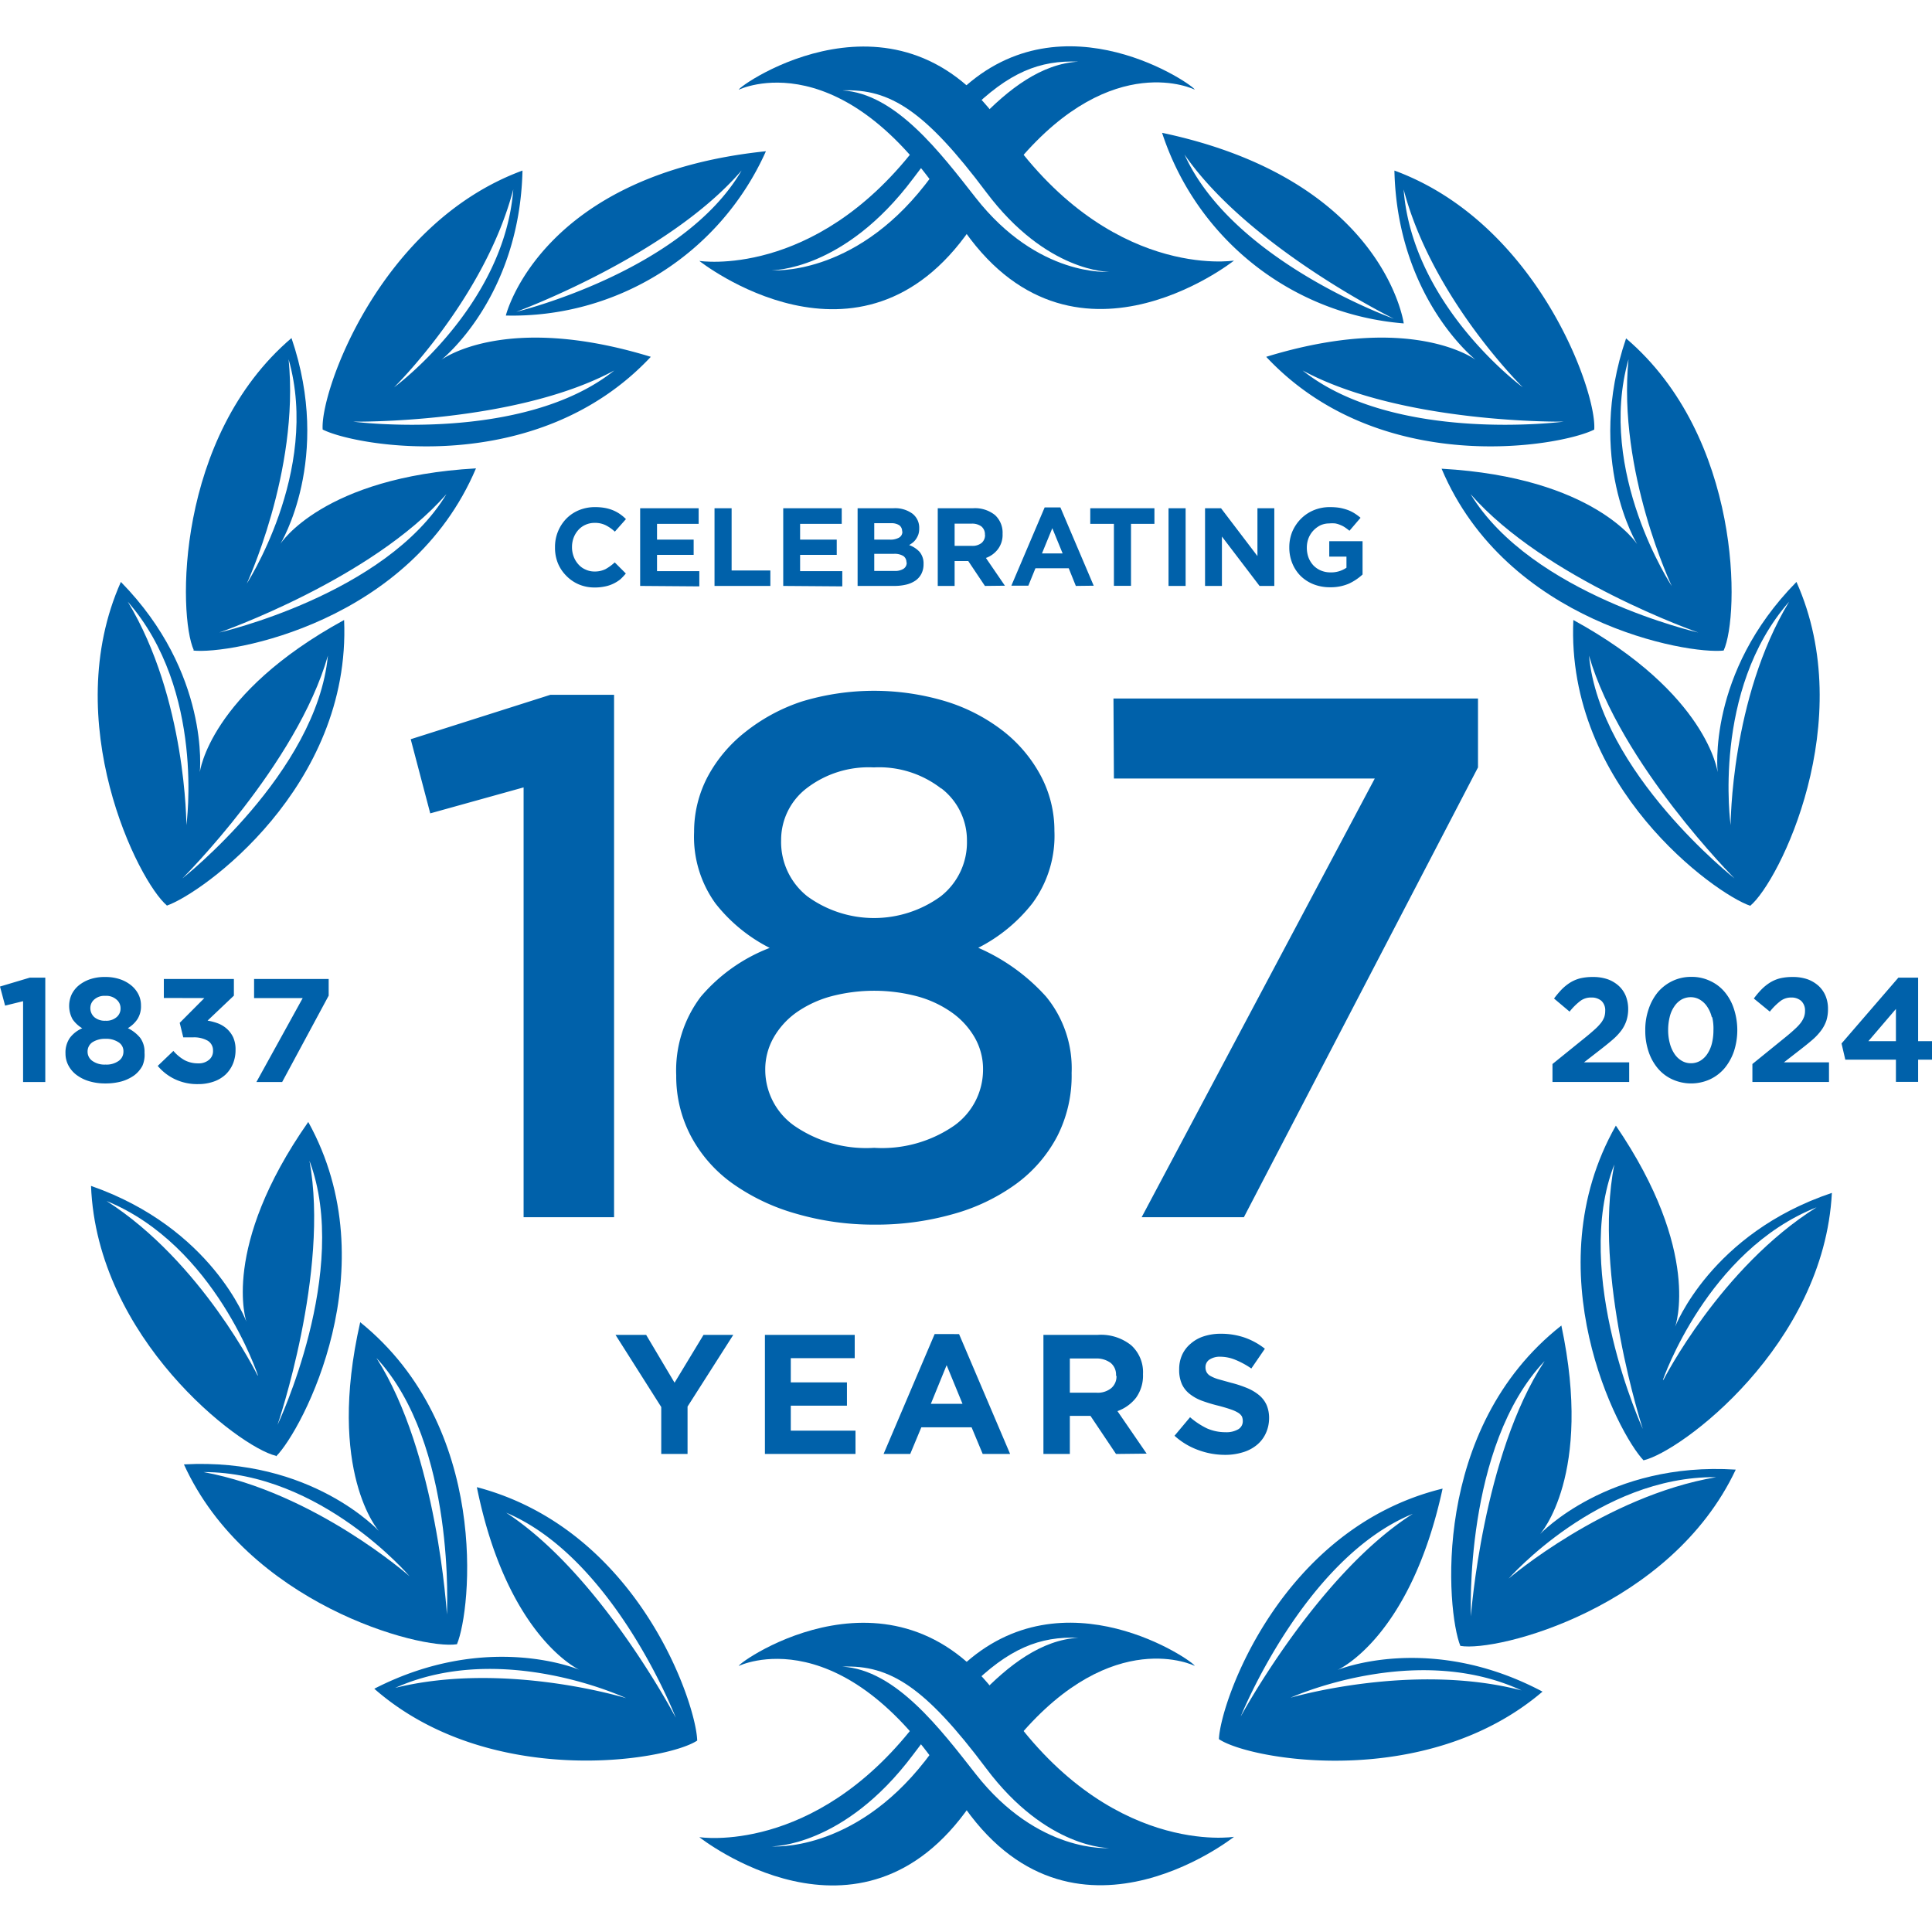
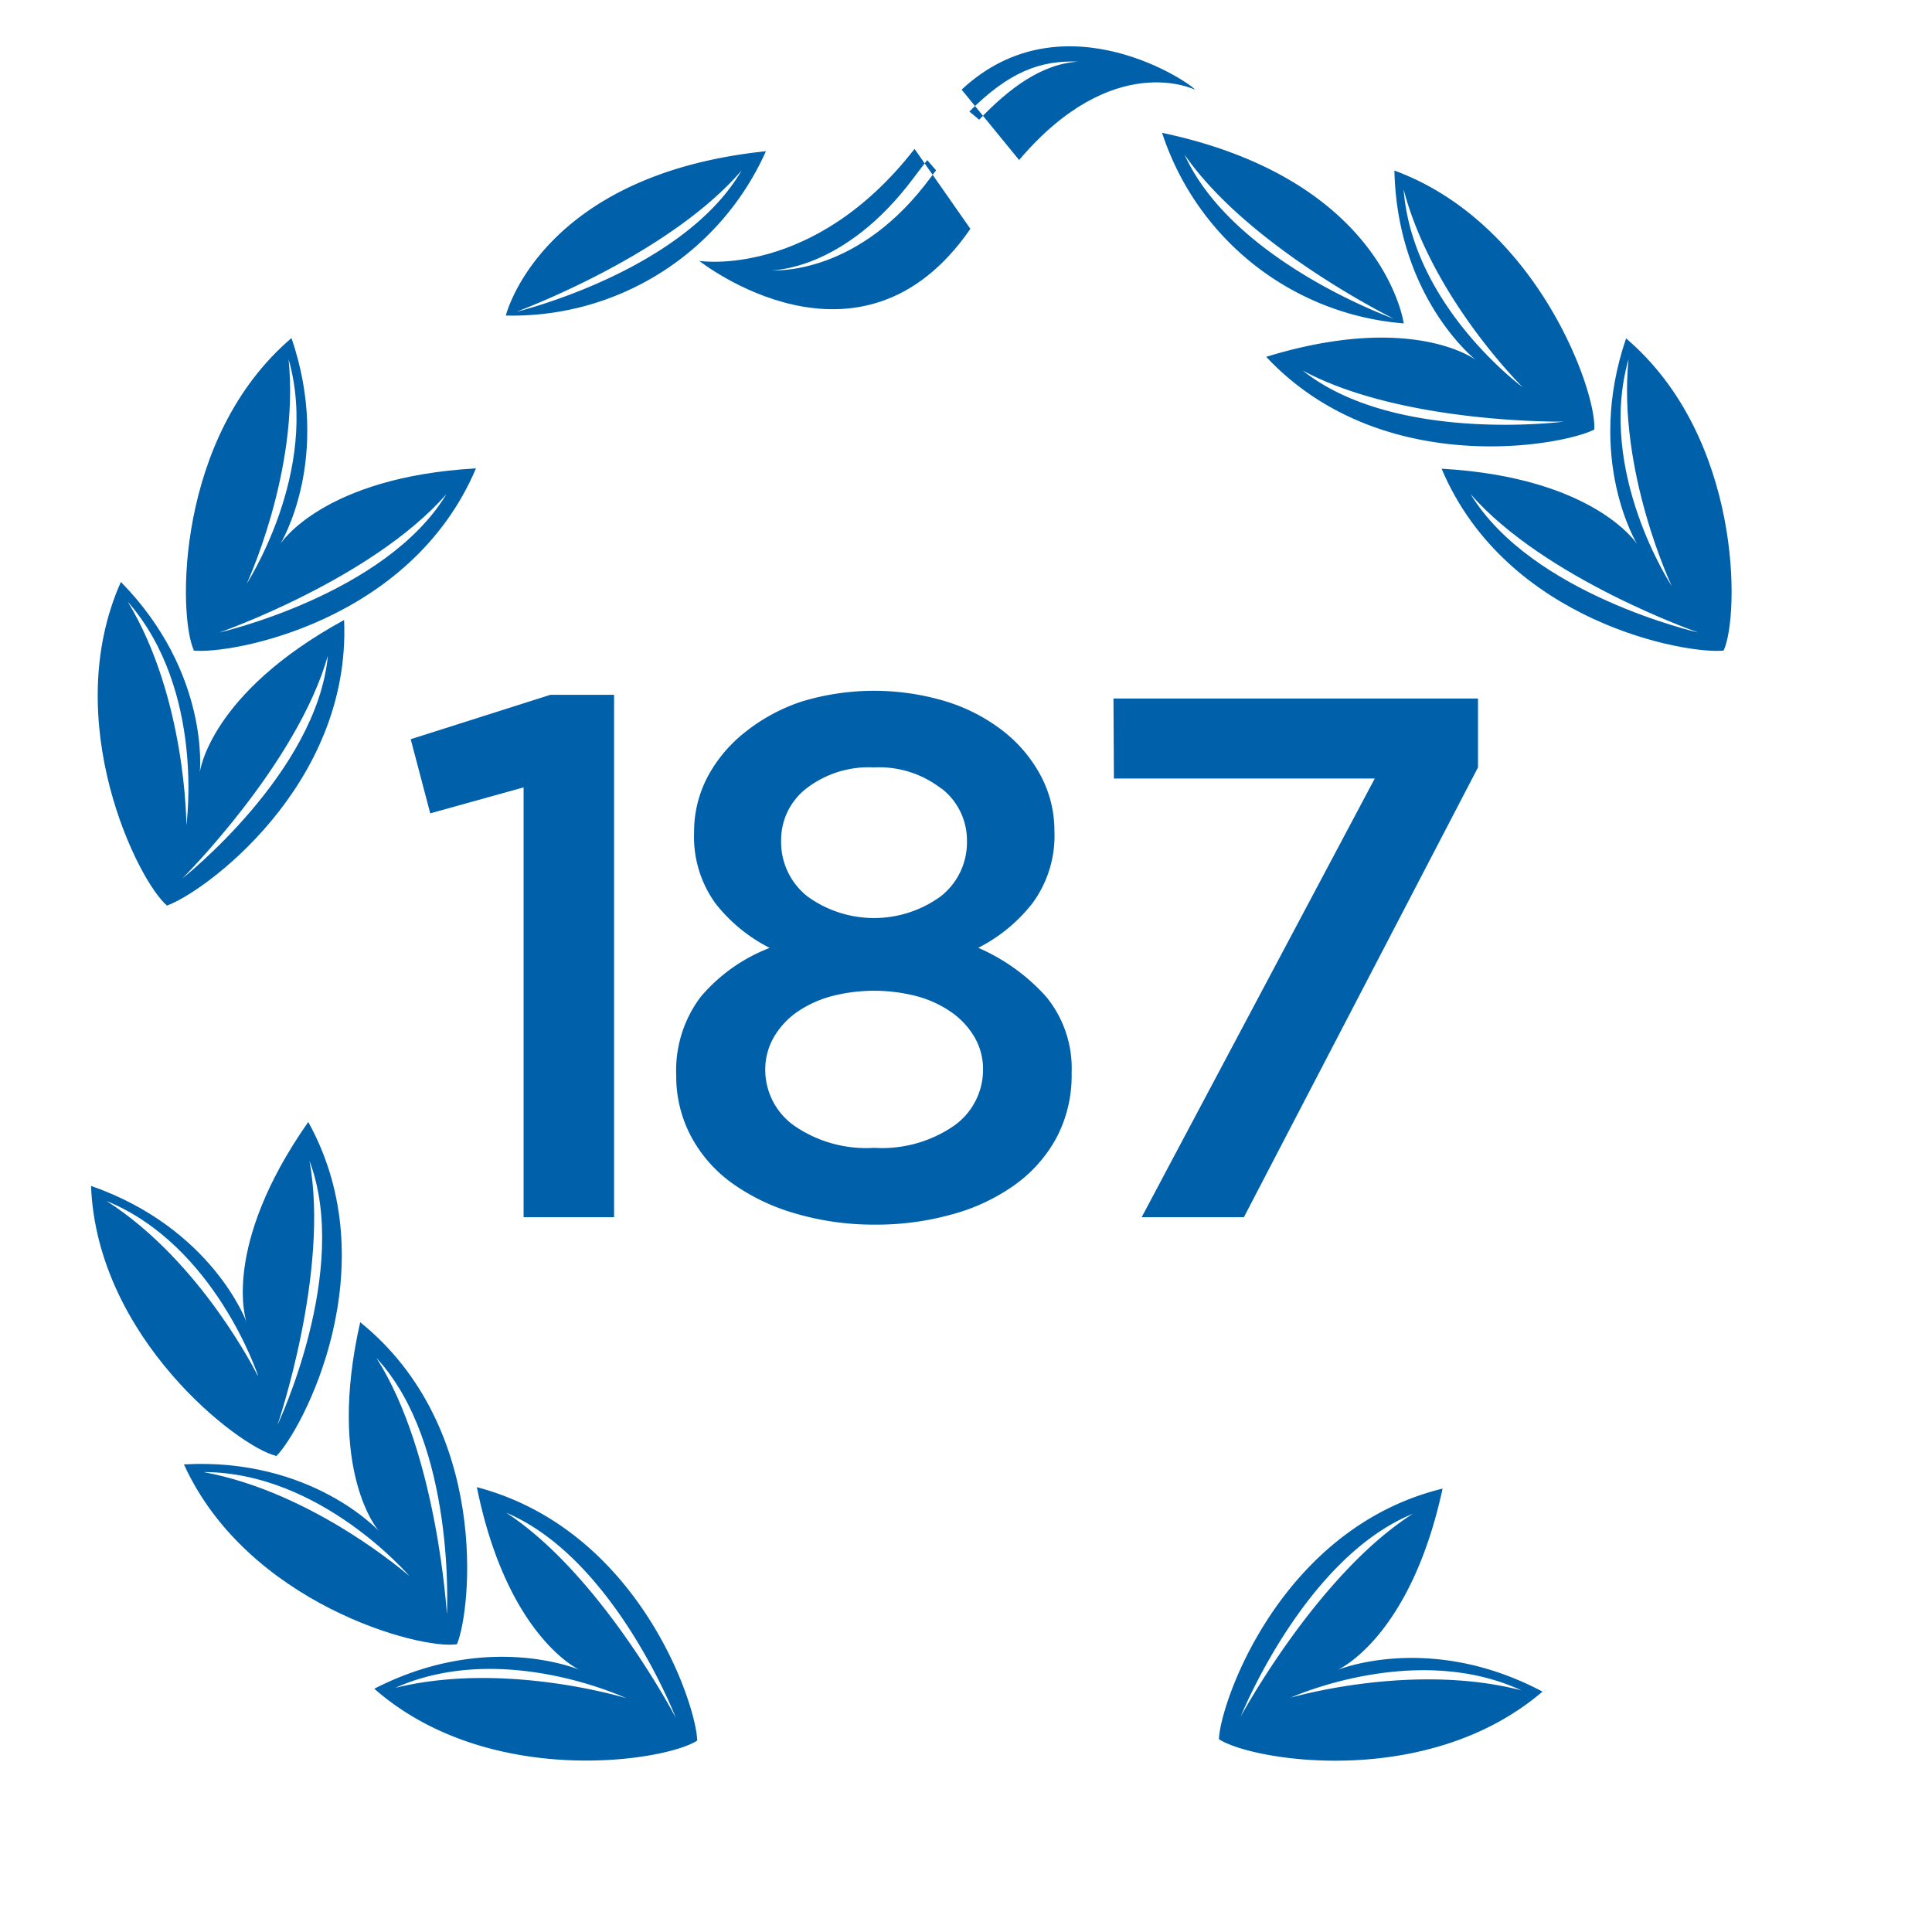
<svg xmlns="http://www.w3.org/2000/svg" id="SvgjsSvg1001" width="288" height="288" version="1.1">
  <defs id="SvgjsDefs1002" />
  <g id="SvgjsG1008">
    <svg viewBox="0 0 174.05 165.66" width="288" height="288">
      <g data-name="Layer 1" fill="#0061aa" class="color000 svgShape">
        <path fill="#0061aa" d="M49.58 58.4h5.74v47.06H47.17V66.74l-8.41 2.34L37 62.4zM95.24 98.18a12.54 12.54 0 01-3.74 4.31 17.59 17.59 0 01-5.68 2.7 25.34 25.34 0 01-7.07.94 25 25 0 01-7.08-1 18.63 18.63 0 01-5.67-2.7 12.41 12.41 0 01-3.74-4.24 11.54 11.54 0 01-1.34-5.51 11 11 0 012.21-7.08 15.36 15.36 0 016.21-4.4 14.59 14.59 0 01-4.88-4 10.24 10.24 0 01-1.93-6.44 10.61 10.61 0 011.23-5 12.78 12.78 0 013.37-4A16.4 16.4 0 0172.24 59a22.42 22.42 0 0113 0 16.13 16.13 0 015.14 2.67 12.65 12.65 0 013.37 4 10.5 10.5 0 011.24 5A10.24 10.24 0 0193 77.19a14.55 14.55 0 01-4.87 4 17.67 17.67 0 016.11 4.4 10.16 10.16 0 012.3 6.88A12 12 0 0195.24 98.18zm-7.45-8.94A7.11 7.11 0 0085.72 87a9.86 9.86 0 00-3.1-1.44 15.23 15.23 0 00-7.74 0A10 10 0 0071.77 87a7.11 7.11 0 00-2.07 2.27 5.8 5.8 0 00-.76 2.94 6.17 6.17 0 002.6 5 11.41 11.41 0 007.21 2 11.43 11.43 0 007.21-2 6.19 6.19 0 002.6-5A5.71 5.71 0 0087.79 89.24zm-3-22.4a9.12 9.12 0 00-6.07-1.9 9.16 9.16 0 00-6.08 1.9 5.86 5.86 0 00-2.27 4.64 6.24 6.24 0 002.37 5.08 10.21 10.21 0 0012 0 6.17 6.17 0 002.37-5A5.9 5.9 0 0084.82 66.84zM100.31 58.73h32.84v6.21l-21.09 40.52h-9.21l21-39.52h-23.5zM106.71 9.73c5.79 8.37 18.86 14.79 18.86 14.79s-14.49-5.15-18.86-14.79m19.75 15.21S124.71 12 104.69 7.77a25 25 0 0021.77 17.17M111.77 150.45s6.92-12.81 15.51-18.27c-9.8 4-15.51 18.27-15.51 18.27m4.49-1.7s10.95-3.23 20.81-.66c-9.61-4.45-20.81.66-20.81.66m-6.45 3.73c.13-3.33 5.56-19 20.15-22.57-2.92 13.51-9.47 16.34-9.47 16.34s8.3-3.45 18.47 1.95c-10.46 8.93-26.34 6.18-29.15 4.28" class="colorfff svgShape" />
-         <path fill="#0061aa" d="M132.51,141.42s1.05-14.52,6.64-23c-7.29,7.67-6.64,23-6.64,23m3.4-3.4s8.66-7.43,18.7-9.14c-10.59-.11-18.7,9.14-18.7,9.14m-4.35,6.06c-1.25-3.09-2.72-19.57,9.1-28.86,2.88,13.52-1.92,18.79-1.92,18.79s6.15-6.55,17.63-5.81c-5.86,12.44-21.47,16.46-24.81,15.88" class="colorfff svgShape" />
-         <path fill="#0061aa" d="M148 124.54s-4.53-13.84-2.57-23.83c-3.85 9.86 2.57 23.83 2.57 23.83m1.86-4.43S155 110 163.65 104.57c-9.84 3.9-13.84 15.54-13.84 15.54m-1.74 7.26c-2.32-2.4-9.92-17.09-2.5-30.16 7.79 11.42 5.34 18.12 5.34 18.12s3.21-8.4 14.12-12.06c-.71 13.74-13.64 23.36-17 24.1M156.26 74.94S146 64.66 143.15 54.87c1 10.54 13.11 20.07 13.11 20.07m-.35-4.8s0-11.41 5.27-20.13c-7 8-5.27 20.13-5.27 20.13m1.75 7.26c-3.16-1.08-16.6-10.72-15.92-25.74 12.12 6.64 13 13.72 13 13.72s-1-8.93 7.1-17.15c5.61 12.56-1.55 27-4.16 29.17" class="colorfff svgShape" />
        <path fill="#0061aa" d="M153,52.79S139.21,48,132.48,40.32C138,49.38,153,52.79,153,52.79m-2.39-4.18s-4.9-10.31-3.9-20.44c-2.89,10.18,3.9,20.44,3.9,20.44m4.7,5.8c-3.31.38-19.6-2.53-25.44-16.38,13.79.78,17.62,6.8,17.62,6.8s-4.71-7.66-1-18.54c10.46,8.92,10.23,25,8.79,28.12" class="colorfff svgShape" />
        <path fill="#0061aa" d="M140.87 33.79s-14.56.22-23.52-4.61c8.28 6.6 23.52 4.61 23.52 4.61m-3.68-3.09s-8.16-8-10.74-17.83c.81 10.56 10.74 17.83 10.74 17.83m6.42 3.81c-3 1.51-19.27 4.41-29.54-6.56 13.21-4.05 18.88.28 18.88.28s-7.07-5.55-7.33-17.06c12.91 4.75 18.27 20 18 23.34M66.81 11.16C60.17 18.89 46.5 23.9 46.5 23.9s15-3.61 20.31-12.74M45.57 24.23S48.67 11.53 69 9.43a25 25 0 01-23.45 14.8M60.88 150.55s-6.75-12.9-15.28-18.47c9.75 4.12 15.28 18.47 15.28 18.47m-4.47-1.76s-10.91-3.37-20.8-.93c9.66-4.32 20.8.93 20.8.93m6.4 3.82c-.09-3.34-5.31-19-19.85-22.83 2.74 13.54 9.25 16.46 9.25 16.46s-8.25-3.56-18.49 1.7C44.06 157 60 154.47 62.81 152.61" class="colorfff svgShape" />
        <path fill="#0061aa" d="M40.26,141.25s-.86-14.54-6.35-23.11c7.2,7.76,6.35,23.11,6.35,23.11m-3.36-3.44s-8.56-7.55-18.57-9.39c10.58,0,18.57,9.39,18.57,9.39m4.27,6.11c1.29-3.08,3-19.54-8.72-29-3.06,13.48,1.68,18.81,1.68,18.81s-6.07-6.64-17.56-6c5.7,12.52,21.25,16.73,24.6,16.2" class="colorfff svgShape" />
        <path fill="#0061aa" d="M25 124.17s4.71-13.78 2.88-23.79c3.73 9.9-2.88 23.79-2.88 23.79m-1.8-4.46S18.17 109.48 9.6 104c9.79 4 13.64 15.72 13.64 15.72M24.88 127c2.35-2.36 10.15-17 2.89-30.12-7.93 11.32-5.57 18-5.57 18s-3.1-8.44-14-12.24c.53 13.74 13.34 23.53 16.64 24.31M16.43 74.94S26.75 64.66 29.54 54.87c-1 10.54-13.11 20.07-13.11 20.07m.36-4.8s0-11.41-5.28-20.13c7 8 5.28 20.13 5.28 20.13M15 77.4C18.2 76.32 31.64 66.68 31 51.66 18.84 58.3 18 65.38 18 65.38s.95-8.93-7.11-17.15c-5.6 12.56 1.55 27 4.17 29.17" class="colorfff svgShape" />
        <path fill="#0061aa" d="M19.75,52.79S33.49,48,40.22,40.32c-5.48,9.06-20.47,12.47-20.47,12.47m2.38-4.18S27,38.3,26,28.17c2.89,10.18-3.91,20.44-3.91,20.44m-4.7,5.8C20.75,54.79,37,51.88,42.88,38c-13.8.78-17.62,6.8-17.62,6.8s4.71-7.66,1-18.54c-10.46,8.92-10.23,25-8.8,28.12" class="colorfff svgShape" />
-         <path fill="#0061aa" d="M31.82 33.79s14.56.22 23.52-4.61c-8.27 6.6-23.52 4.61-23.52 4.61M35.5 30.7s8.17-8 10.74-17.83C45.43 23.43 35.5 30.7 35.5 30.7m-6.41 3.81c3 1.51 19.26 4.41 29.54-6.56-13.21-4.05-18.88.28-18.88.28s7.06-5.55 7.32-17.06c-12.9 4.75-18.26 20-18 23.34M61.94 122.52v4.27H59.57v-4.23l-4.12-6.5h2.76l2.56 4.31 2.61-4.31h2.68zM68.91 126.79V116.06H77v2.1H71.24v2.18H76.3v2.1H71.24v2.25h5.83v2.1zM88.53 126.79l-1-2.4H83l-1 2.4h-2.4l4.6-10.8H86.4l4.6 10.8zm-3.25-8l-1.42 3.48h2.85zM100.54 126.79l-2.3-3.43H96.38v3.43H94V116.06h4.91a4.35 4.35 0 013 .94 3.27 3.27 0 011.06 2.6v0a3.41 3.41 0 01-.63 2.13 3.71 3.71 0 01-1.67 1.2l2.63 3.83zm0-7.06a1.36 1.36 0 00-.49-1.15 2.14 2.14 0 00-1.36-.39H96.38v3.08h2.39a1.92 1.92 0 001.34-.41 1.37 1.37 0 00.47-1.1zM114 125a2.93 2.93 0 01-.8 1 3.56 3.56 0 01-1.24.64 5.31 5.31 0 01-1.59.23 6.92 6.92 0 01-2.41-.43 6.43 6.43 0 01-2.15-1.29l1.4-1.67a7 7 0 001.51 1 4.12 4.12 0 001.69.35 2.1 2.1 0 001.15-.27.83.83 0 00.4-.74v0a1.07 1.07 0 00-.08-.41 1 1 0 00-.33-.33 3.22 3.22 0 00-.66-.3c-.28-.1-.65-.21-1.1-.33a13.66 13.66 0 01-1.47-.44 4 4 0 01-1.12-.61 2.4 2.4 0 01-.72-.89 3.11 3.11 0 01-.25-1.34v0a3.11 3.11 0 01.27-1.32 2.87 2.87 0 01.77-1 3.32 3.32 0 011.18-.66 4.89 4.89 0 011.52-.23 6.54 6.54 0 012.17.35 6.32 6.32 0 011.81 1l-1.22 1.78a7.6 7.6 0 00-1.41-.77 3.6 3.6 0 00-1.38-.29 1.68 1.68 0 00-1 .27.81.81 0 00-.34.67v0a.93.93 0 00.1.45.87.87 0 00.36.35 3.32 3.32 0 00.71.29l1.15.32a10.26 10.26 0 011.45.48 4.19 4.19 0 011.08.65 2.46 2.46 0 01.66.88 3 3 0 01.22 1.21v0A3.25 3.25 0 01114 125zM2.68 83.88h1.4v9.4h-2V86l-1.62.4L0 84.68zM12.83 91.82a2.6 2.6 0 01-.75.87 3.76 3.76 0 01-1.14.54 5.46 5.46 0 01-1.44.18 5 5 0 01-1.43-.19 3.56 3.56 0 01-1.14-.55 2.53 2.53 0 01-.75-.85 2.29 2.29 0 01-.28-1.11 2.32 2.32 0 01.39-1.4 2.74 2.74 0 011.12-.87 2.82 2.82 0 01-.87-.81 2.49 2.49 0 01-.08-2.25 2.47 2.47 0 01.66-.82 3.31 3.31 0 011-.54 4.05 4.05 0 011.34-.2 4.05 4.05 0 011.34.2 3.2 3.2 0 011 .54 2.5 2.5 0 01.67.82 2.2 2.2 0 01.23 1 2.14 2.14 0 01-.32 1.24 2.68 2.68 0 01-.86.81 3.36 3.36 0 011.11.87 2.13 2.13 0 01.39 1.34A2.46 2.46 0 0112.83 91.82zm-2.17-2.13a2 2 0 00-1.16-.3 2.08 2.08 0 00-1.16.3 1 1 0 00-.45.85 1 1 0 00.43.84 1.88 1.88 0 001.18.33 1.89 1.89 0 001.19-.33 1 1 0 00.43-.84A.94.94 0 0010.66 89.69zm-.17-3.84a1.38 1.38 0 00-1-.33 1.37 1.37 0 00-1 .33 1 1 0 00-.35.76 1.08 1.08 0 00.36.83 1.44 1.44 0 001 .32 1.4 1.4 0 001-.32 1 1 0 00.36-.82A1 1 0 0010.49 85.85zM14.76 85.71V84h6.31V85.5L18.7 87.75a5.22 5.22 0 01.94.25 2.61 2.61 0 01.8.49 2.45 2.45 0 01.57.77 2.68 2.68 0 01.21 1.11A3.25 3.25 0 0121 91.6a2.86 2.86 0 01-.67 1 3 3 0 01-1.07.64 4.15 4.15 0 01-1.4.23A4.68 4.68 0 0115.7 93a4.56 4.56 0 01-1.49-1.17l1.41-1.35a3.81 3.81 0 001 .83 2.59 2.59 0 001.25.29 1.41 1.41 0 00.95-.31 1 1 0 00.37-.84 1 1 0 00-.48-.89 2.5 2.5 0 00-1.35-.3h-.85l-.32-1.31 2.22-2.23zM22.89 84h6.72V85.5l-4.19 7.78H23.1l4.17-7.56H22.89zM142.34 86a5.5 5.5 0 00-.94.94L140 85.76a8.7 8.7 0 01.7-.83 4.33 4.33 0 01.76-.61 3.3 3.3 0 01.9-.38 4.81 4.81 0 011.12-.12 4 4 0 011.34.2 3 3 0 011 .59 2.55 2.55 0 01.64.91 3.23 3.23 0 01.22 1.19 3.4 3.4 0 01-.16 1.05 3.28 3.28 0 01-.45.87 5.26 5.26 0 01-.77.82c-.31.27-.67.56-1.08.88l-1.52 1.18h4.07v1.77h-6.91V91.66L143 89.12c.29-.24.54-.46.75-.65a4.77 4.77 0 00.5-.54 2.18 2.18 0 00.28-.51 1.8 1.8 0 00.08-.54 1.16 1.16 0 00-.34-.91 1.35 1.35 0 00-.91-.3A1.58 1.58 0 00142.34 86zM156.21 90.51a4.84 4.84 0 01-.85 1.53 3.87 3.87 0 01-1.31 1 4.09 4.09 0 01-3.4 0 3.72 3.72 0 01-1.31-1 4.56 4.56 0 01-.83-1.52 5.82 5.82 0 01-.29-1.9 5.61 5.61 0 01.3-1.9 4.76 4.76 0 01.84-1.54 4 4 0 011.31-1 3.85 3.85 0 011.7-.37 3.79 3.79 0 011.7.37 3.72 3.72 0 011.31 1 4.51 4.51 0 01.83 1.53 6.17 6.17 0 010 3.8zm-2-3.07a2.88 2.88 0 00-.41-.94 2 2 0 00-.65-.63 1.6 1.6 0 00-.84-.23 1.7 1.7 0 00-.84.22 2 2 0 00-.64.62 2.79 2.79 0 00-.41.94 4.89 4.89 0 00-.14 1.18 4.51 4.51 0 00.15 1.19 3.11 3.11 0 00.41.94 2 2 0 00.65.63 1.6 1.6 0 00.84.23 1.64 1.64 0 00.84-.22 2 2 0 00.64-.62 3 3 0 00.41-.94 4.89 4.89 0 00.14-1.18A4.51 4.51 0 00154.25 87.44zM160.38 86a5.5 5.5 0 00-.94.94L158 85.76a7.45 7.45 0 01.7-.83 4.33 4.33 0 01.76-.61 3.3 3.3 0 01.9-.38 4.75 4.75 0 011.12-.12 4 4 0 011.34.2 3.06 3.06 0 011 .59 2.55 2.55 0 01.64.91 3 3 0 01.22 1.19 3.41 3.41 0 01-.15 1.05 3.32 3.32 0 01-.46.87 5.17 5.17 0 01-.76.82c-.31.27-.67.56-1.08.88l-1.52 1.18h4.06v1.77h-6.9V91.66L161 89.12c.29-.24.54-.46.74-.65a4 4 0 00.5-.54 2.18 2.18 0 00.28-.51 1.53 1.53 0 00.09-.54 1.17 1.17 0 00-.35-.91 1.32 1.32 0 00-.9-.3A1.56 1.56 0 00160.38 86zM172.8 83.88V89.6h1.25v1.67H172.8v2h-2v-2h-4.56l-.34-1.46 5.12-5.93zm-2 2.82l-2.48 2.9h2.48zM55.88 48a3.33 3.33 0 01-.63.39 3.08 3.08 0 01-.76.25 4.28 4.28 0 01-.92.09 3.58 3.58 0 01-1.43-.28A3.48 3.48 0 0151 47.66a3.43 3.43 0 01-.75-1.14A3.69 3.69 0 0150 45.11v0a3.64 3.64 0 011-2.56 3.44 3.44 0 011.15-.78 3.75 3.75 0 011.48-.28 4.94 4.94 0 01.9.08 3.68 3.68 0 01.73.22 3.29 3.29 0 01.61.34 3.67 3.67 0 01.52.44l-1 1.13a3.58 3.58 0 00-.83-.58 2.18 2.18 0 00-1-.21 2 2 0 00-.81.17 1.9 1.9 0 00-.65.47 2.2 2.2 0 00-.42.69 2.41 2.41 0 00-.15.85v0a2.41 2.41 0 00.15.85 2.14 2.14 0 00.42.7 1.78 1.78 0 00.64.47 1.86 1.86 0 00.82.18 2.14 2.14 0 001-.22 4.27 4.27 0 00.82-.6l1 1A5.39 5.39 0 0155.88 48zM57.67 48.59v-7h5.27V43H59.19v1.42h3.3v1.37h-3.3v1.47H63v1.37zM64.37 48.59v-7h1.54V47.2H69.4v1.39zM70.56 48.59v-7h5.27V43H72.08v1.42h3.3v1.37h-3.3v1.47h3.8v1.37zM83 47.51a1.69 1.69 0 01-.53.6 2.51 2.51 0 01-.83.36 4.52 4.52 0 01-1.08.12H77.26v-7H80.5a2.65 2.65 0 011.7.49 1.6 1.6 0 01.61 1.32v0a1.7 1.7 0 01-.07.53 1.74 1.74 0 01-.2.41 1.56 1.56 0 01-.29.33 2.71 2.71 0 01-.35.24 2.35 2.35 0 01.95.62 1.63 1.63 0 01.35 1.1v0A1.86 1.86 0 0183 47.51zm-1.73-3.85a.65.65 0 00-.26-.54 1.3 1.3 0 00-.75-.18H78.76v1.48h1.42a1.57 1.57 0 00.81-.18.59.59 0 00.3-.56zm.39 2.8a.68.68 0 00-.27-.56 1.51 1.51 0 00-.87-.2H78.76v1.54h1.83a1.41 1.41 0 00.8-.19.63.63 0 00.29-.57zM88.73 48.59l-1.5-2.24H86v2.24H84.48v-7h3.2a2.87 2.87 0 011.95.61 2.15 2.15 0 01.69 1.7v0a2.14 2.14 0 01-.42 1.38 2.35 2.35 0 01-1.08.79l1.71 2.5zm0-4.61a.91.91 0 00-.32-.75 1.39 1.39 0 00-.89-.25H86v2h1.56a1.3 1.3 0 00.88-.27.92.92 0 00.3-.72zM96.92 48.59L96.28 47h-3l-.64 1.57H91.11l3-7.05h1.42l3 7.05zm-2.12-5.2l-.93 2.27h1.86zM101.89 43v5.58h-1.54V43H98.22V41.59H104V43zM105.27 48.59v-7h1.54v7zM113.47 48.59l-3.39-4.45v4.45h-1.52v-7H110l3.28 4.31V41.59h1.52v7zM121.53 48.38a4.13 4.13 0 01-1.7.33 4 4 0 01-1.5-.27 3.51 3.51 0 01-1.16-.75 3.43 3.43 0 01-.75-1.14 3.77 3.77 0 01-.27-1.44v0a3.69 3.69 0 01.27-1.41 3.74 3.74 0 01.77-1.15 3.59 3.59 0 011.16-.78 3.74 3.74 0 011.47-.28 5.48 5.48 0 01.85.06 4.72 4.72 0 01.72.19 3.23 3.23 0 01.62.3 5.34 5.34 0 01.56.41l-1 1.17c-.13-.11-.27-.21-.4-.3a2.1 2.1 0 00-.42-.22 2.06 2.06 0 00-.46-.14 3.12 3.12 0 00-.55 0 1.93 1.93 0 00-.79.17 2.29 2.29 0 00-.64.48 2.18 2.18 0 00-.43.69 2.32 2.32 0 00-.15.84v0a2.56 2.56 0 00.15.89 2.24 2.24 0 00.44.71 2.06 2.06 0 00.67.46 2.2 2.2 0 00.86.17 2.44 2.44 0 001.45-.42v-1h-1.55V44.56h3v3A4.82 4.82 0 01121.53 48.38z" class="colorfff svgShape" />
        <path fill="#0061aa" d="M82.39,9.22C73.27,20.94,63,19.31,63,19.31s14.5,11.5,24.42-2.89Zm9.42,1c8.49-10,15.82-6.34,15.82-6.34,0-.34-11.78-8.61-21,0ZM87.33,5.85c3.53-3.53,6.35-4.64,9.82-4.49-3.31.18-6.3,2.45-8.94,5.23Zm-3,5.3-1,1.31c-6.5,8.31-13.82,7.69-13.82,7.69s6.49.1,12.75-8.26c.44-.58.86-1.14,1.27-1.66Z" class="colorfcfcfc svgShape" />
-         <path fill="#0061aa" d="M90.38 7.28C81-6.56 66.55 3.51 66.55 3.89c0 0 9.54-4.71 19.46 11.39s25.16 4 25.16 4S99.82 21.12 90.38 7.28zm-2.49 6.33c-3.14-4-7.19-9.39-12-9.66 4.32-.18 7.5 1.89 12.95 9.16s11.09 7.18 11.09 7.18S93.54 20.83 87.89 13.61zM82.39 151.22C73.27 162.94 63 161.31 63 161.31s14.5 11.5 24.42-2.89zm9.42 1c8.49-10 15.82-6.34 15.82-6.34 0-.34-11.78-8.61-21 .05zm-4.48-4.38c3.53-3.53 6.35-4.64 9.82-4.49-3.31.18-6.3 2.45-8.94 5.23zm-3 5.3l-1 1.31c-6.5 8.31-13.82 7.69-13.82 7.69s6.49.1 12.75-8.26c.44-.58.86-1.14 1.27-1.66z" class="colorfcfcfc svgShape" />
-         <path fill="#0061aa" d="M90.38,149.28c-9.43-13.84-23.83-3.77-23.83-3.39,0,0,9.54-4.71,19.46,11.39s25.16,4,25.16,4S99.82,163.12,90.38,149.28Zm-2.49,6.33c-3.14-4-7.19-9.39-12-9.66,4.32-.18,7.5,1.89,12.95,9.16s11.09,7.18,11.09,7.18S93.54,162.83,87.89,155.61Z" class="colorfcfcfc svgShape" />
      </g>
    </svg>
  </g>
</svg>